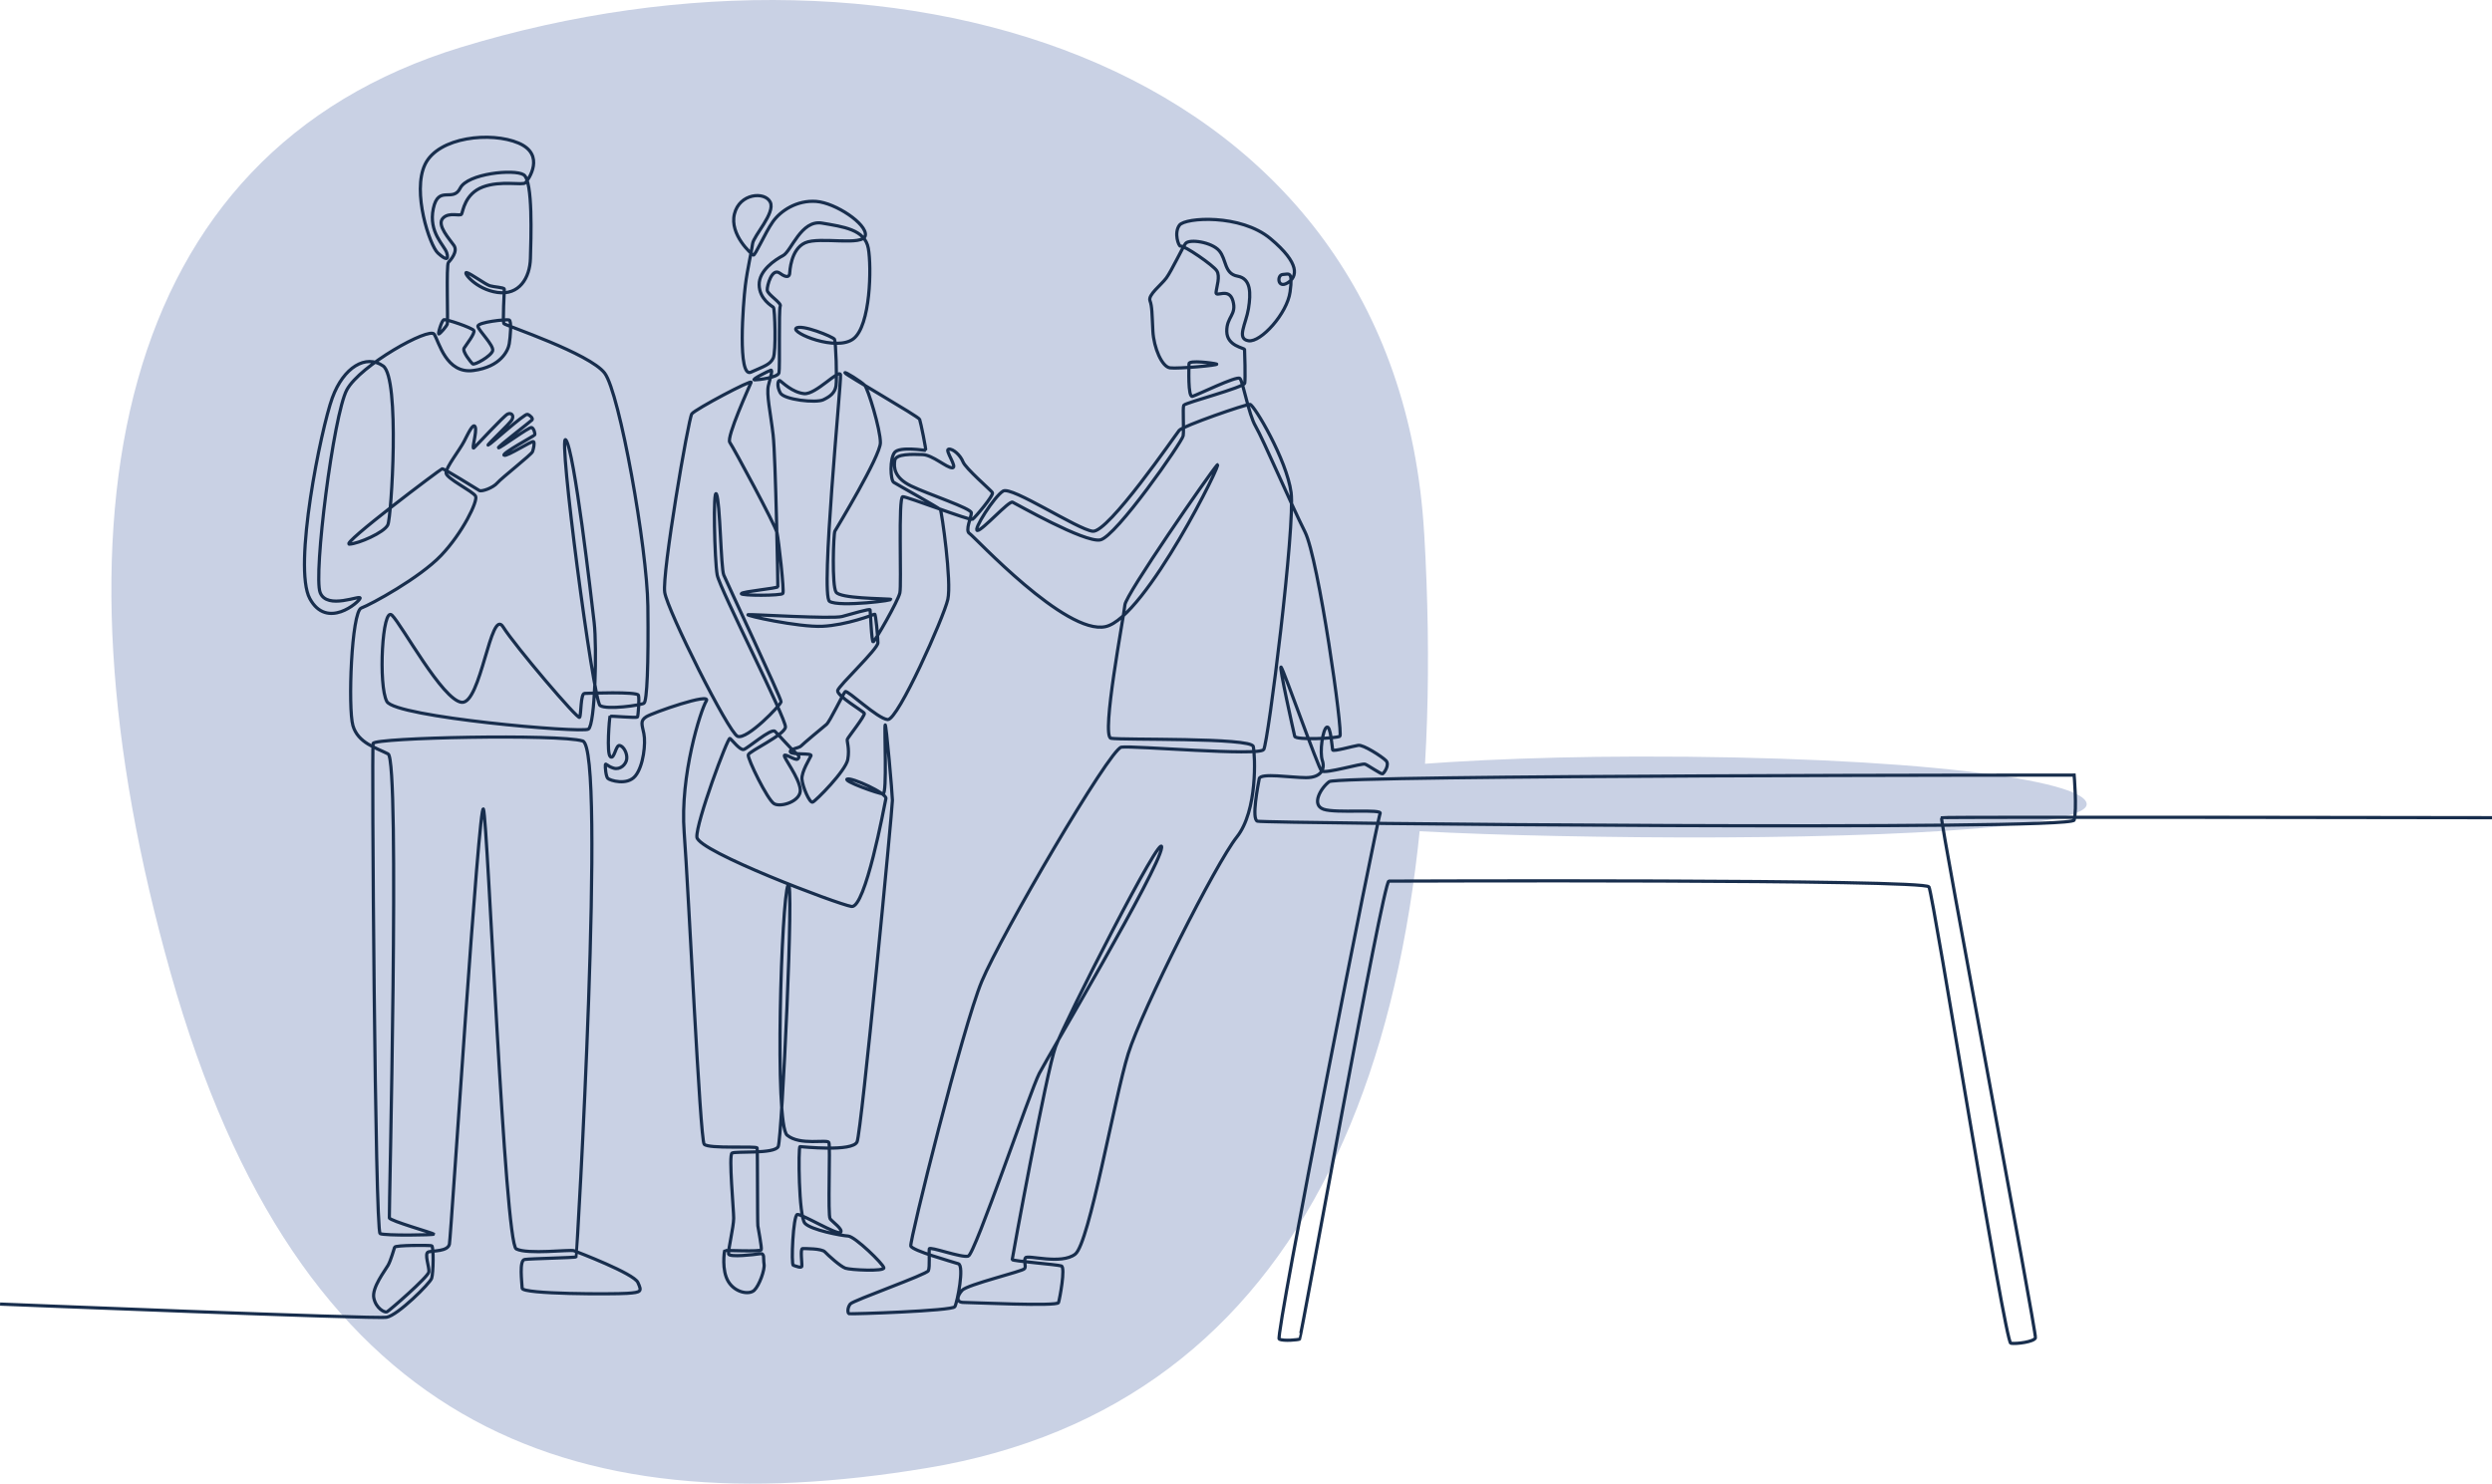
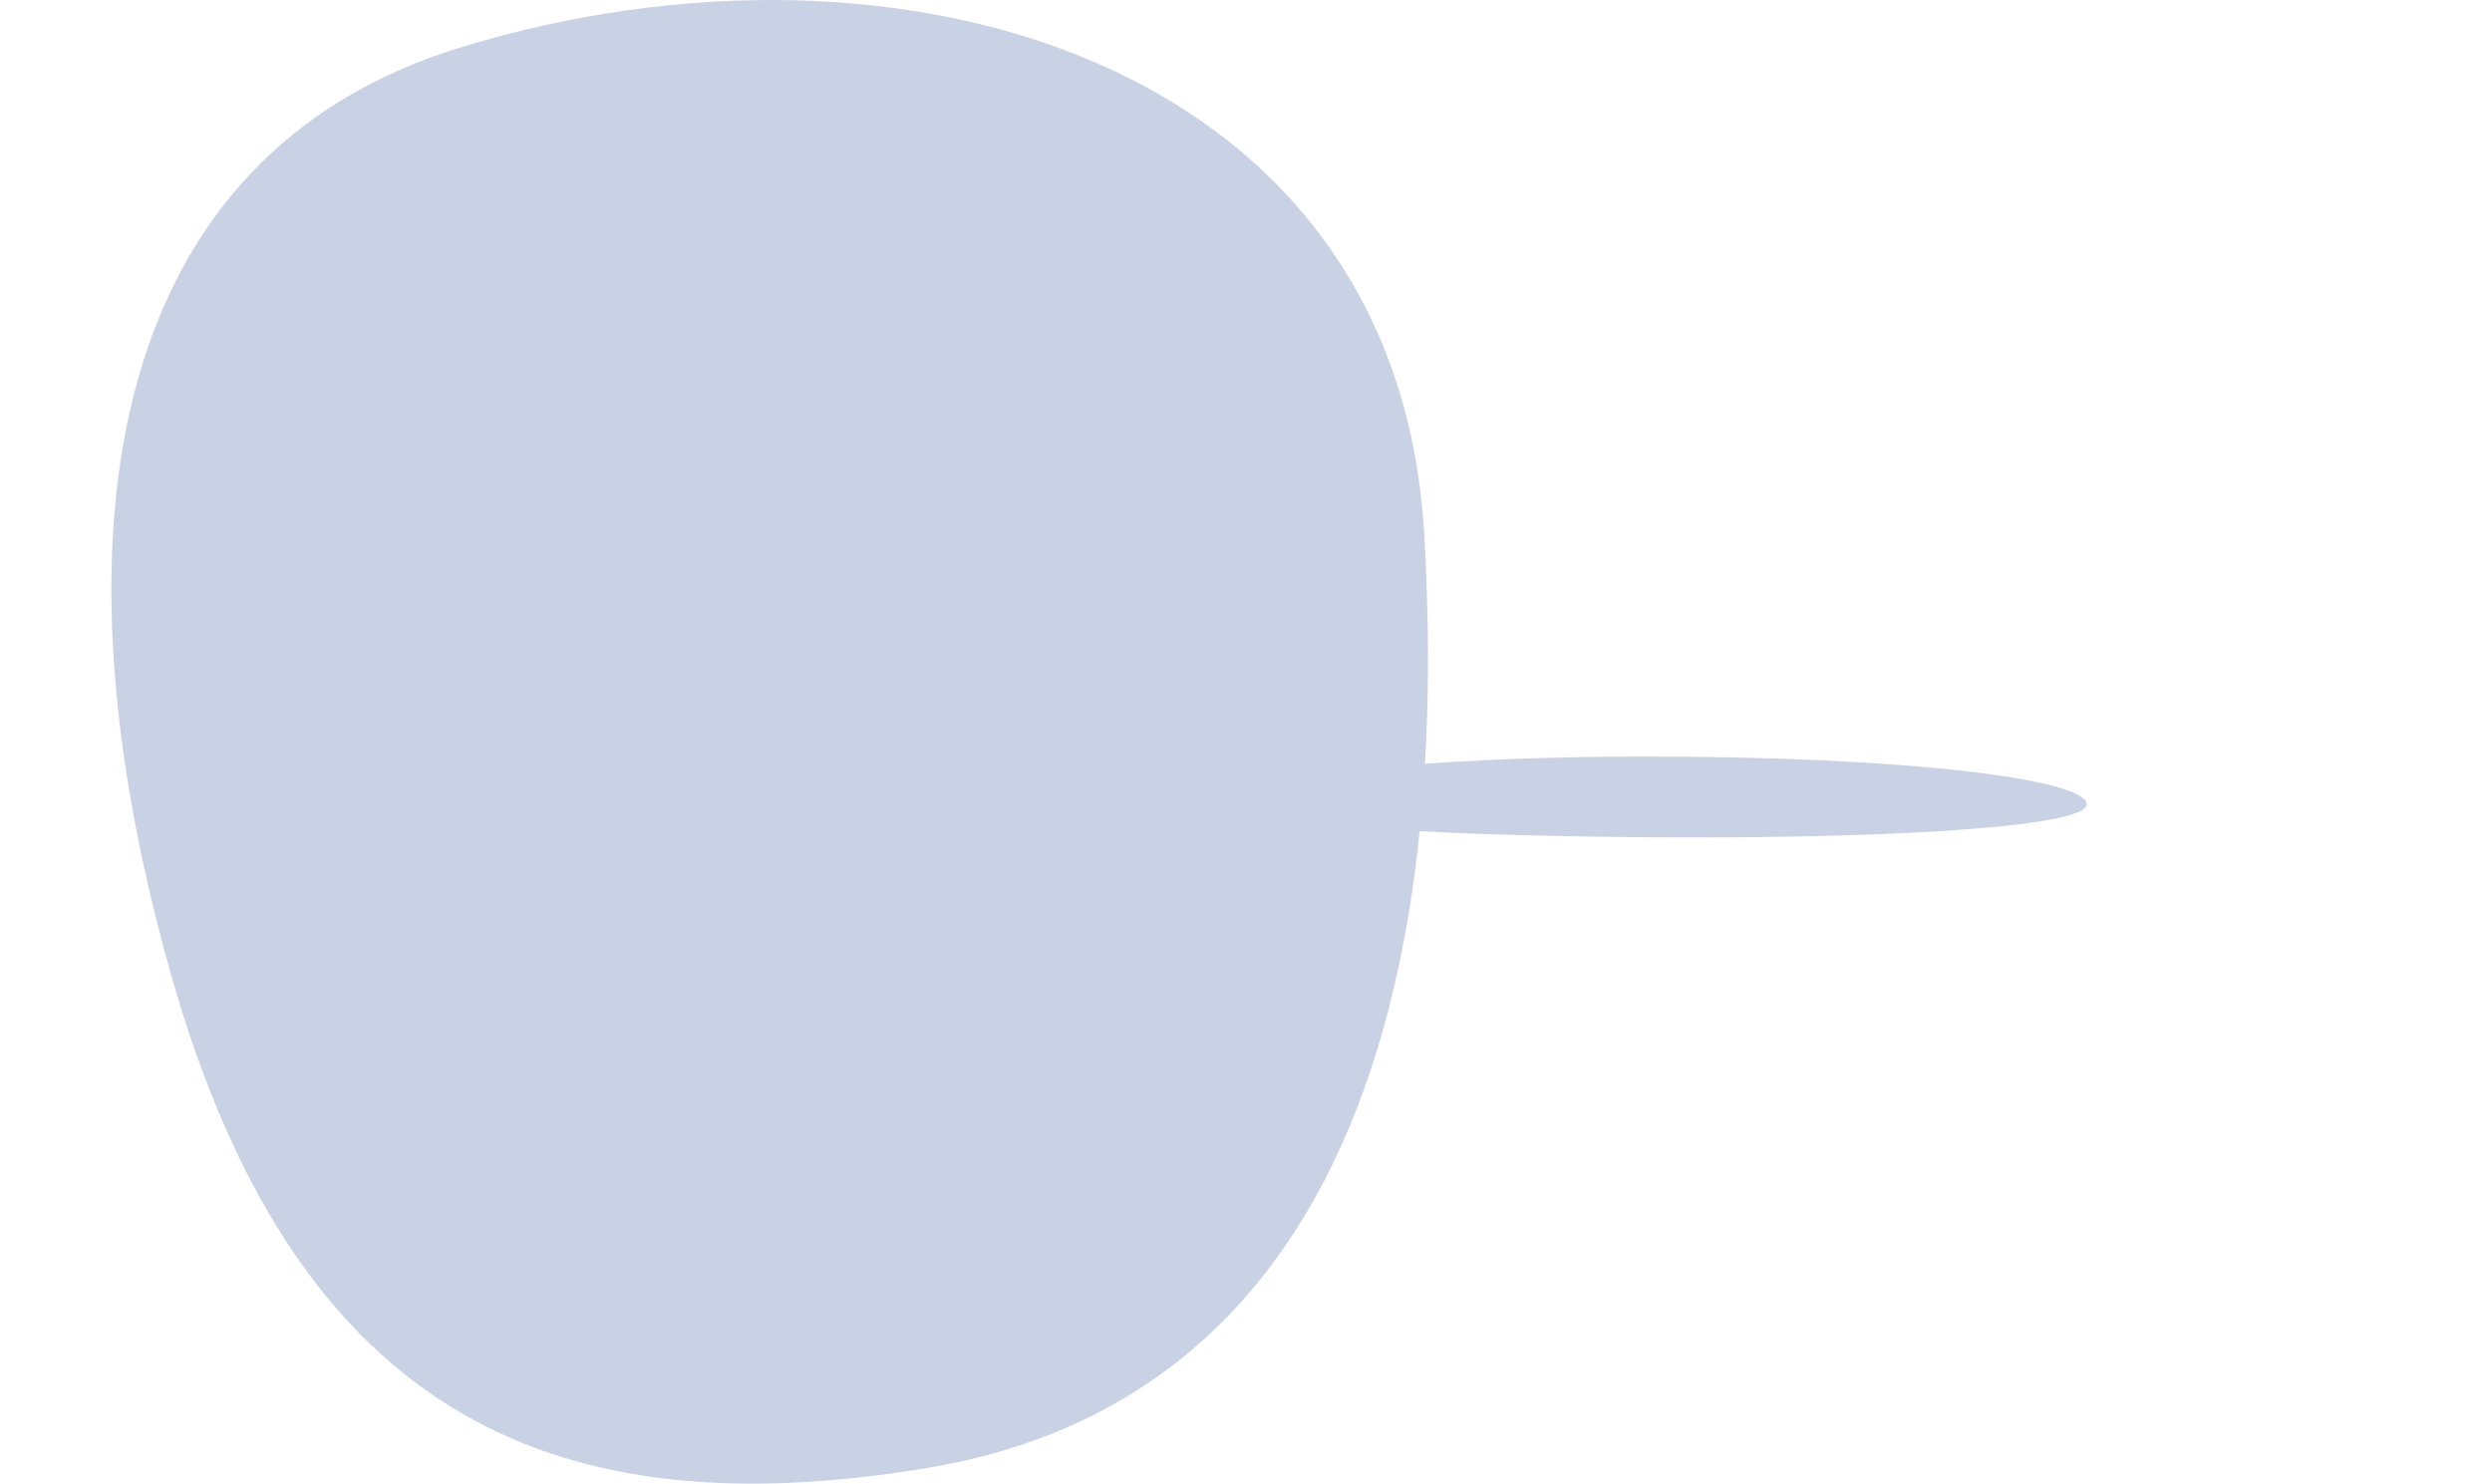
<svg xmlns="http://www.w3.org/2000/svg" id="Calque_2" viewBox="0 0 800.02 476.39">
  <defs>
    <style>.cls-1{fill:none;stroke:#182e4d;stroke-miterlimit:10;stroke-width:1.03px;}.cls-2{fill:#c9d1e4;stroke-width:0px;}</style>
  </defs>
  <g id="Layer_1">
-     <path class="cls-2" d="M457.22,171.43C448.48,20.3,289.61-28.07,148.05,15.16,36.61,49.19,13.69,166.91,54.82,312.59c41.13,145.69,127.06,177.96,242.78,158.77,121.81-20.2,169.23-133.96,159.63-299.94Z" />
+     <path class="cls-2" d="M457.22,171.43C448.48,20.3,289.61-28.07,148.05,15.16,36.61,49.19,13.69,166.91,54.82,312.59c41.13,145.69,127.06,177.96,242.78,158.77,121.81-20.2,169.23-133.96,159.63-299.94" />
    <path class="cls-2" d="M669.9,258.23c0-7.82-56.23-15.47-144.36-15.31-69.37.13-126.31,6.34-126.31,14.16,0,7.82,56.89,11.06,126.31,11.73,73.08.71,144.36-2.76,144.36-10.58Z" />
-     <path class="cls-1" d="M.02,418.72s120.53,4.86,124.11,4.23,13.91-10.88,14.45-12.51c.54-1.63.7-10.25,0-10.45-.7-.19-11.61-.23-11.89.47-.27.7-1.17,4.12-2.1,5.79-.93,1.67-5.28,7.19-4.58,10.53.7,3.34,3.5,4.78,4.23,4.43.74-.35,13.25-11.23,13.44-12.82.19-1.59-1.58-5.94-.16-6.41,1.42-.46,6.25-.08,6.76-2.52.5-2.45,9.52-143.53,10.92-139.65,1.4,3.88,6.8,139.33,10.53,141.2,3.73,1.86,17.29.12,18.53.58,1.24.47,19.19,7.3,20.51,10.18s1.17,3.19-3.42,3.5c-4.58.31-33.64.31-33.72-1.63-.08-1.94-1.01-8.93.78-9.24,1.79-.31,16.31-.54,16.55-.85.23-.31,9.71-163.3,2.1-165.63-7.61-2.33-66.81-1.09-67.28.78-.47,1.86.62,156.7,2.25,157.4,1.63.7,17.32.47,17.25.16-.08-.31-14.14-4.27-14.29-5.21-.16-.93,3.46-146.99-.39-148.97-3.85-1.98-9.67-3.5-11.3-9.09-1.63-5.59-.47-36.59,2.68-37.76,3.15-1.17,18.76-9.67,25.64-16.9,6.88-7.23,11.83-17.42,11.07-18.99s-9.5-5.71-9.5-7.52,4.37-7.34,5.77-10.05c1.4-2.71,3-6.21,3.61-4.66s-1.32,7.47-.43,6.69c.89-.78,9.56-10.25,10.8-10.84,1.24-.58,2.1.43,1.44,1.75-.66,1.32-8.31,8.35-7.65,8.2.66-.16,11.65-10.18,12.59-9.87.93.31,1.86,1.32,1.48,1.79-.39.47-11.26,8.78-10.8,8.97.47.19,9.94-6.84,10.68-6.53.74.31,1.17,2.02.97,2.37s-10.64,5.94-9.83,6.53c.82.58,9.09-4.86,9.48-4.35.39.5-.04,2.33-.35,3.22-.31.89-9.98,8.47-11.3,10.02-1.32,1.55-4.93,2.87-5.75,2.45-.82-.43-11.38-7.15-11.96-6.99s-32.71,24.32-29.79,24.2c2.91-.12,11.19-3.73,12.35-6.18,1.17-2.45,3.96-47.2-1.51-51.04-5.48-3.85-12.7.35-16.31,10.25-3.61,9.91-12.7,54.3-7.23,64.44,5.48,10.14,15.85,1.13,16.16-.12.31-1.24-10.58,3.88-12.83-1.79-2.24-5.67,4.28-57.18,8.56-65.1,4.27-7.92,26.49-20.28,28.05-17.87,1.55,2.41,3.81,12.82,12.59,11.65,8.78-1.17,11.15-6.41,11.5-8.58.35-2.18.82-7.38-.04-7.65-.85-.27-10.25.7-10.02,2.06.23,1.36,5.17,6.1,4.74,7.81-.43,1.71-5.9,4.78-6.45,4.23-.54-.54-3.38-3.96-2.72-5.05s3.65-4.82,3.11-5.67c-.54-.85-9.01-3.78-9.67-3.43-.66.36-2.02,4.78-1.51,4.55.5-.23,2.41-2.41,2.68-3.19.27-.78-.39-18.96.35-19.77.74-.82,3.11-3.5,1.79-5.44-1.32-1.94-5.59-6.49-3.61-8.7,1.98-2.21,5.63-.54,6.06-1.4.43-.85,1.01-6.53,6.84-8.7,5.83-2.18,12.74-.39,13.67-1.36.93-.97,6.53-9.01-2.25-12.74-8.78-3.73-25.71-2.02-29.99,6.84-4.27,8.86,1.53,26.14,4.1,28.47,2.56,2.33,3.61,2.39,2.86-.06-.76-2.45-5.94-6.53-4.31-14.22,1.63-7.69,6.29-1.81,8.62-6.53,2.33-4.72,17.36-6.23,20.39-4.31,3.03,1.92,2.33,20.63,2.16,26.86-.17,6.23-3.58,11.92-10.58,10.92-6.99-.99-11.16-6.58-9.93-6.38,1.22.2,6.09,3.85,7.52,4.25,1.43.41,4.54.52,4.6,1.05.06.52-.61,10.58-.09,11.13.52.55,27.53,9.56,32.31,15.85,4.78,6.29,13.63,56.05,13.87,74.81.23,18.76-.27,30.57-1.24,31.19-.97.62-11.93,2.21-14.1.74-2.18-1.48-13.67-88.45-10.99-85.3,2.68,3.15,8.16,50.58,9.09,58.62.93,8.04.31,32.94-1.86,34.26-2.18,1.32-61.88-3.85-64.68-8.86-2.8-5.01-1.51-30.76,1.63-27.73,3.15,3.03,16.2,27.27,22.37,27.97,6.18.7,9.32-30.53,13.28-24.24s24.06,29.89,24.59,29.08c.52-.82.29-7.63,1.57-7.69,1.28-.06,16.96-.64,17.31.58.35,1.22-.08,6.51-.29,6.97s-8.76-.43-8.86-.17c-.1.25-1.17,11.96.15,12.95,1.31.99,1.69-3.9,3-3.61,1.31.29,2.48,2.62,2.24,4.37-.23,1.75-2.1,3.53-4.2,2.91-2.1-.61-2.56-1.78-2.65-1.08-.09.7.15,3.73.79,4.37s6.21,2.42,8.83-.79c2.62-3.2,3.38-10.55,2.74-13.58-.64-3.03-1.22-4.14.76-5.42,1.98-1.28,21.07-7.96,19.29-5.09-1.79,2.87-8.51,23.91-7.11,42.26,1.4,18.35,5.09,98.43,6.41,100.06,1.32,1.63,16.86.47,17.01,1.24.16.78.08,23.77.23,24.98.16,1.2,1.32,6.99,1.09,7.69-.23.7-11.61.08-11.73.27-.12.19-1.05,6.33,1.17,9.94,2.21,3.61,6.72,4.31,8.31,2.8,1.59-1.51,3.46-6.6,3.15-8.43-.31-1.83.35-3.57-1.36-3.3-1.71.27-9.79,1.2-10.02.08-.23-1.13,1.63-8.7,1.63-11.5s-1.63-20.2-.54-20.9c1.09-.7,13.67.39,14.84-2.1,1.17-2.49,5.24-88.14,3.15-83.94-2.1,4.2-4.43,76.85-.29,80.29,4.14,3.44,12.88,1.22,13.4,2.33.52,1.11-.41,23.48.41,24.53.82,1.05,4.31,3.44,3.32,4.37-.99.93-12.53-6.06-13.87-5.77-1.34.29-2.04,16.08-1.28,16.31.76.23,2.62,1.05,2.74.29.12-.76-.58-5.65.23-5.65s6.12-.06,7.17,1.05,4.95,4.66,6.58,5.24c1.63.58,12.53,1.11,12.35-.12-.17-1.22-9.28-10.08-11.46-10.2-2.18-.12-11.85-1.94-13.87-4.08-2.02-2.14-2.18-24.63-1.59-24.63s16.94,1.79,18.33-1.55c1.4-3.34,11.34-106.83,11.34-109.66,0-1.71-2.02-25.09-2.33-24.16-.31.93.66,22.06-.66,22.1-1.32.04-12.94-4.12-11.54-4.74,1.4-.62,12.79,4.53,12.44,6.24-.57,2.77-6.61,35.36-11.04,34.66-4.43-.7-49.29-17.71-49.64-22.26-.35-4.54,9.91-32.16,10.6-31.7.7.47,3.2,3.85,4.43,3.55,1.22-.29,8.8-6.93,10.02-5.83,1.22,1.11,5.3,5.83,6.58,6.82,1.28.99,1.4,1.54.7,2.1-.7.55-4.05-1.89-4.25-1.14-.2.76,4.72,7.05,5.1,10.87.38,3.82-6.26,5.86-8.39,4.6-2.13-1.25-8.59-14.51-8.3-15.7.29-1.19,11.6-6.33,11.94-8.89s-21.05-44.28-21.91-48.86c-.85-4.58-1.4-28.36-.23-25.95,1.17,2.41,1.4,23.7,2.33,25.95.93,2.25,18.49,39.7,18.41,40.71s-11.03,12.39-13.98,11.09-22.45-40.3-23.38-46.21c-.93-5.9,7.61-55.86,8.7-57.33s19.5-11.23,19.03-10.1c-.5,1.24-8,17.64-6.84,19.27,1.17,1.63,14.61,26.57,15.15,28.98.54,2.41,2.37,18.76,1.9,19.52s-13.58.76-13.34.06c.23-.7,11.65-1.69,11.71-2.21s-.7-41.72-1.51-48.77-2.21-13.05-1.51-15.85c.7-2.8,1.44-5.11.78-4.91-.66.19-6.53,3.11-5.24,3.11s7.5-.76,7.85-2.27c.35-1.51-.12-20.34.41-21.38.52-1.05-4.1-3.73-4.18-5.17-.08-1.44,1.51-7.3,4.04-5.44,2.52,1.86,3.07.85,3.15.16.08-.7.31-7.81,4.97-9.91,4.66-2.1,18.8,1.24,19.34-2.41.54-3.65-9.56-10.41-15.77-10.88-6.22-.47-11.5,3.03-13.98,6.6-2.49,3.57-5.67,10.95-6.22,10.64-.54-.31-7.69-6.53-6.06-13.21,1.63-6.68,9.79-7.3,11.5-3.81,1.71,3.5-5.36,10.8-5.67,13.36-.31,2.56-1.63,7.77-2.33,13.44-.7,5.67-2.56,29.75,1.79,27.81,4.35-1.94,6.16-2.45,7.15-4.49.99-2.04.54-15.95.08-16.33-.47-.39-4.51-2.64-4.58-7.23-.08-4.58,5.05-8,7.69-9.4,2.64-1.4,5.75-11.58,12.51-10.41,6.76,1.17,13.75,2.02,14.84,8.08,1.09,6.06.7,24.86-4.78,29.06-5.48,4.2-19.99-1.92-18.41-3.38,1.57-1.46,11.94,2.74,12.35,3.55.41.82.82,12.7.47,14.92-.35,2.21-1.75,3.38-4.08,4.49-2.33,1.11-12.59,0-13.81-2.21-1.22-2.21-.76-4.37-.06-3.9.7.47,3.9,3.73,7.69,4.14,3.79.41,11.42-8.22,11.71-6,.29,2.21-6.55,70.76-3.52,72.7,3.03,1.94,22.06-.47,19.42-.7-2.64-.23-15.93-.23-17.32-2.25-1.4-2.02-.85-18.72-.39-19.58.47-.85,14.61-24.08,14.61-28.43s-4-17.36-5.05-18.45c-1.05-1.09-6.53-4.58-6.33-3.96.19.62,23.62,13.98,23.97,14.92.35.93,2.18,9.98,1.94,9.98s-8.31-1.32-9.94.62c-1.63,1.94-1.4,8.93-.31,9.63,1.09.7,14.61,8.24,14.99,8.78.39.54,3.65,23.11,2.37,28.82-1.28,5.71-16.02,38.81-19.29,38.57-3.26-.23-12.94-9.61-13.63-8.97-.7.64-4.95,9.67-6.06,10.55s-7.57,6.29-8.16,6.93c-.58.64-3.85.96-3.38,1.92s7.02.23,6.61,1.17c-.41.93-3.12,5.19-2.91,7.57.2,2.39,2.45,7.72,3.44,7.34.99-.38,10.63-10.08,11.27-13.69.64-3.61-.37-5.83-.14-6.49.23-.66,5.83-7.65,5.44-8.35-.39-.7-8.93-5.67-8.55-7.3.39-1.63,12.92-13.34,12.92-15.32s-.7-9.38-1.05-9.21c-.35.17-9.09,3.55-16.78,3.9-7.69.35-25.23-3.55-23.83-3.73,1.4-.17,26.98,1.46,30.18.58,3.2-.87,8.86-2.56,8.97-2.14s.47,10.49,1.01,10.29c.54-.19,7.96-13.05,8.55-15.73s-.58-30.88.93-30.88,21.62,7.75,22.37,7.28,6.99-7.81,6.41-8.62c-.58-.82-8.62-7.75-9.44-9.85-.82-2.1-3.15-4.25-4.6-4.08-1.46.17,3.03,6,1.17,6s-6.29-4.14-9.56-4.25c-3.26-.12-8.57-.29-8.91,1.86-.35,2.16-.29,5.54,5.24,8.22,5.54,2.68,19.34,7.17,19.34,8.62s-2.1,5.71-.58,6.64,30.88,32.8,43.7,29.89c12.82-2.91,38.34-54.77,35.78-51.86-2.56,2.91-29.35,41.6-29.6,44.87-.25,3.26-7.73,42.22-4.47,42.85,3.26.62,45.06-.31,45.68,2.64.62,2.95,1.4,20.67-5.28,29.06-6.68,8.39-30.45,55.39-34.88,69.61-4.43,14.22-12.47,60.83-17.01,64.33-4.54,3.5-15.27.12-15.97,1.17-.7,1.05.35,2.62-.29,3.5-.64.87-18.35,5.07-20.04,6.93-1.69,1.86-2.04,3.9.47,3.9s30.07,1.34,30.47.06c.41-1.28,2.27-11.3.93-11.77s-15.79-1.57-15.79-2.04,11.01-60.48,13.93-68.4c2.91-7.92,34.73-70.62,34.03-63.86-.7,6.76-36.36,66.89-39.27,72.48-2.91,5.59-20.63,58.03-22.8,58.66-2.18.62-12.35-3.19-12.51-2.33-.16.85.23,5.79-.29,7.01-.52,1.22-24.06,9.5-25.05,10.66-.99,1.17-.93,2.97-.41,3.15.52.17,33.17-.89,33.95-2.25s3.11-13.13,1.13-13.79c-1.98-.66-14.84-4.2-15.27-5.71-.43-1.51,16.59-70.08,22.8-84.99,6.22-14.92,41.06-74.58,44.79-75.16,3.73-.58,44.32,2.99,45.72.74,1.4-2.25,10.18-71.94,8.78-82.51-1.4-10.57-11.91-28.18-13.19-28.3-1.28-.12-21.56,6.93-22.72,8.33-1.17,1.4-22.82,33.02-27.79,32.4-4.97-.62-25.95-14.53-28.74-12.9-2.8,1.63-9.87,12.74-8.24,12.66,1.63-.08,10.1-9.63,11.26-9.09,1.17.54,23.07,13.05,28.12,12.12,5.05-.93,26.34-31.54,26.65-33.41.31-1.86-.21-9.01.19-9.83.41-.82,19.34-5.71,19.58-7.11.23-1.4,0-10.2-.06-10.78-.06-.58-5.65-1.05-5.71-5.83-.06-4.78,3.26-5.24,1.98-9.79-1.28-4.54-5.59-.93-5.42-2.74.17-1.81,1.4-5.13.23-6.93-1.17-1.81-10.42-8.17-11.65-7.92-.58.12-2.18-4.25-.32-6.73,1.86-2.48,19.66-3.66,29.22,4.34,9.56,8,8.7,12.27,5.44,14.22-3.26,1.94-3.42-2.64-1.48-2.72s3.26-1.32,2.33,5.59c-.93,6.91-9.4,16.31-13.36,15.69-3.96-.62-.78-5.44,0-10.33.78-4.89.85-9.63-3.5-10.41-4.35-.78-3.5-5.36-5.9-8.16-2.41-2.8-9.56-3.87-10.8-2.34-.79.98-4.54,8.89-6.18,11.1-1.63,2.21-5.94,5.42-5.24,7.28.7,1.86.64,4.31.93,9.73.29,5.42,2.91,11.48,5.48,11.83,2.56.35,16.02-.87,14.97-1.22-1.05-.35-8.87-1.32-8.86-.12.01,1.2-.41,10.9,1.11,10.49,1.51-.41,14.16-6.64,15.21-5.77,1.05.87,2.74,11.42,5.07,15.38,2.33,3.96,11.54,25.4,15.85,33.91,4.31,8.51,12.35,64.95,11.19,65.63-1.17.68-14.18,1.3-14.49,0s-5.21-23.21-4.35-22.2c.85,1.01,11.89,32.32,12.97,33.33,1.09,1.01,12.97-2.56,13.98-2.18,1.01.39,5.13,3.26,5.59,3.11.47-.16,2.41-2.95,1.09-4.27-1.32-1.32-7.23-5.13-8.86-4.89-1.63.23-8.08,2.1-8.24,1.48-.16-.62-.62-8.01-1.9-7.31-1.28.71-2.33,7.93-1.4,10.73s-.47,5.48-5.24,5.48-14.68-1.63-15.03.35-2.56,12.94-.58,13.63c1.98.7,261.27,3.15,262.2-.35s0-14.45,0-14.45c0,0-236.33,0-239.13,2.1-2.8,2.1-5.83,7.46-1.86,8.86,3.96,1.4,19.11-.23,18.18,1.4-.93,1.63-33.79,168.04-32.4,168.74,1.4.7,6.06.23,6.53,0,.47-.23,26.8-147.06,28.67-147.06s172-.7,173.4,1.86c1.4,2.56,24.39,146.21,26.26,146.52,1.86.31,7.46-.47,7.92-1.71.47-1.24-30.76-166.72-30.14-167.03.62-.31,176.82,0,176.82,0" />
  </g>
</svg>